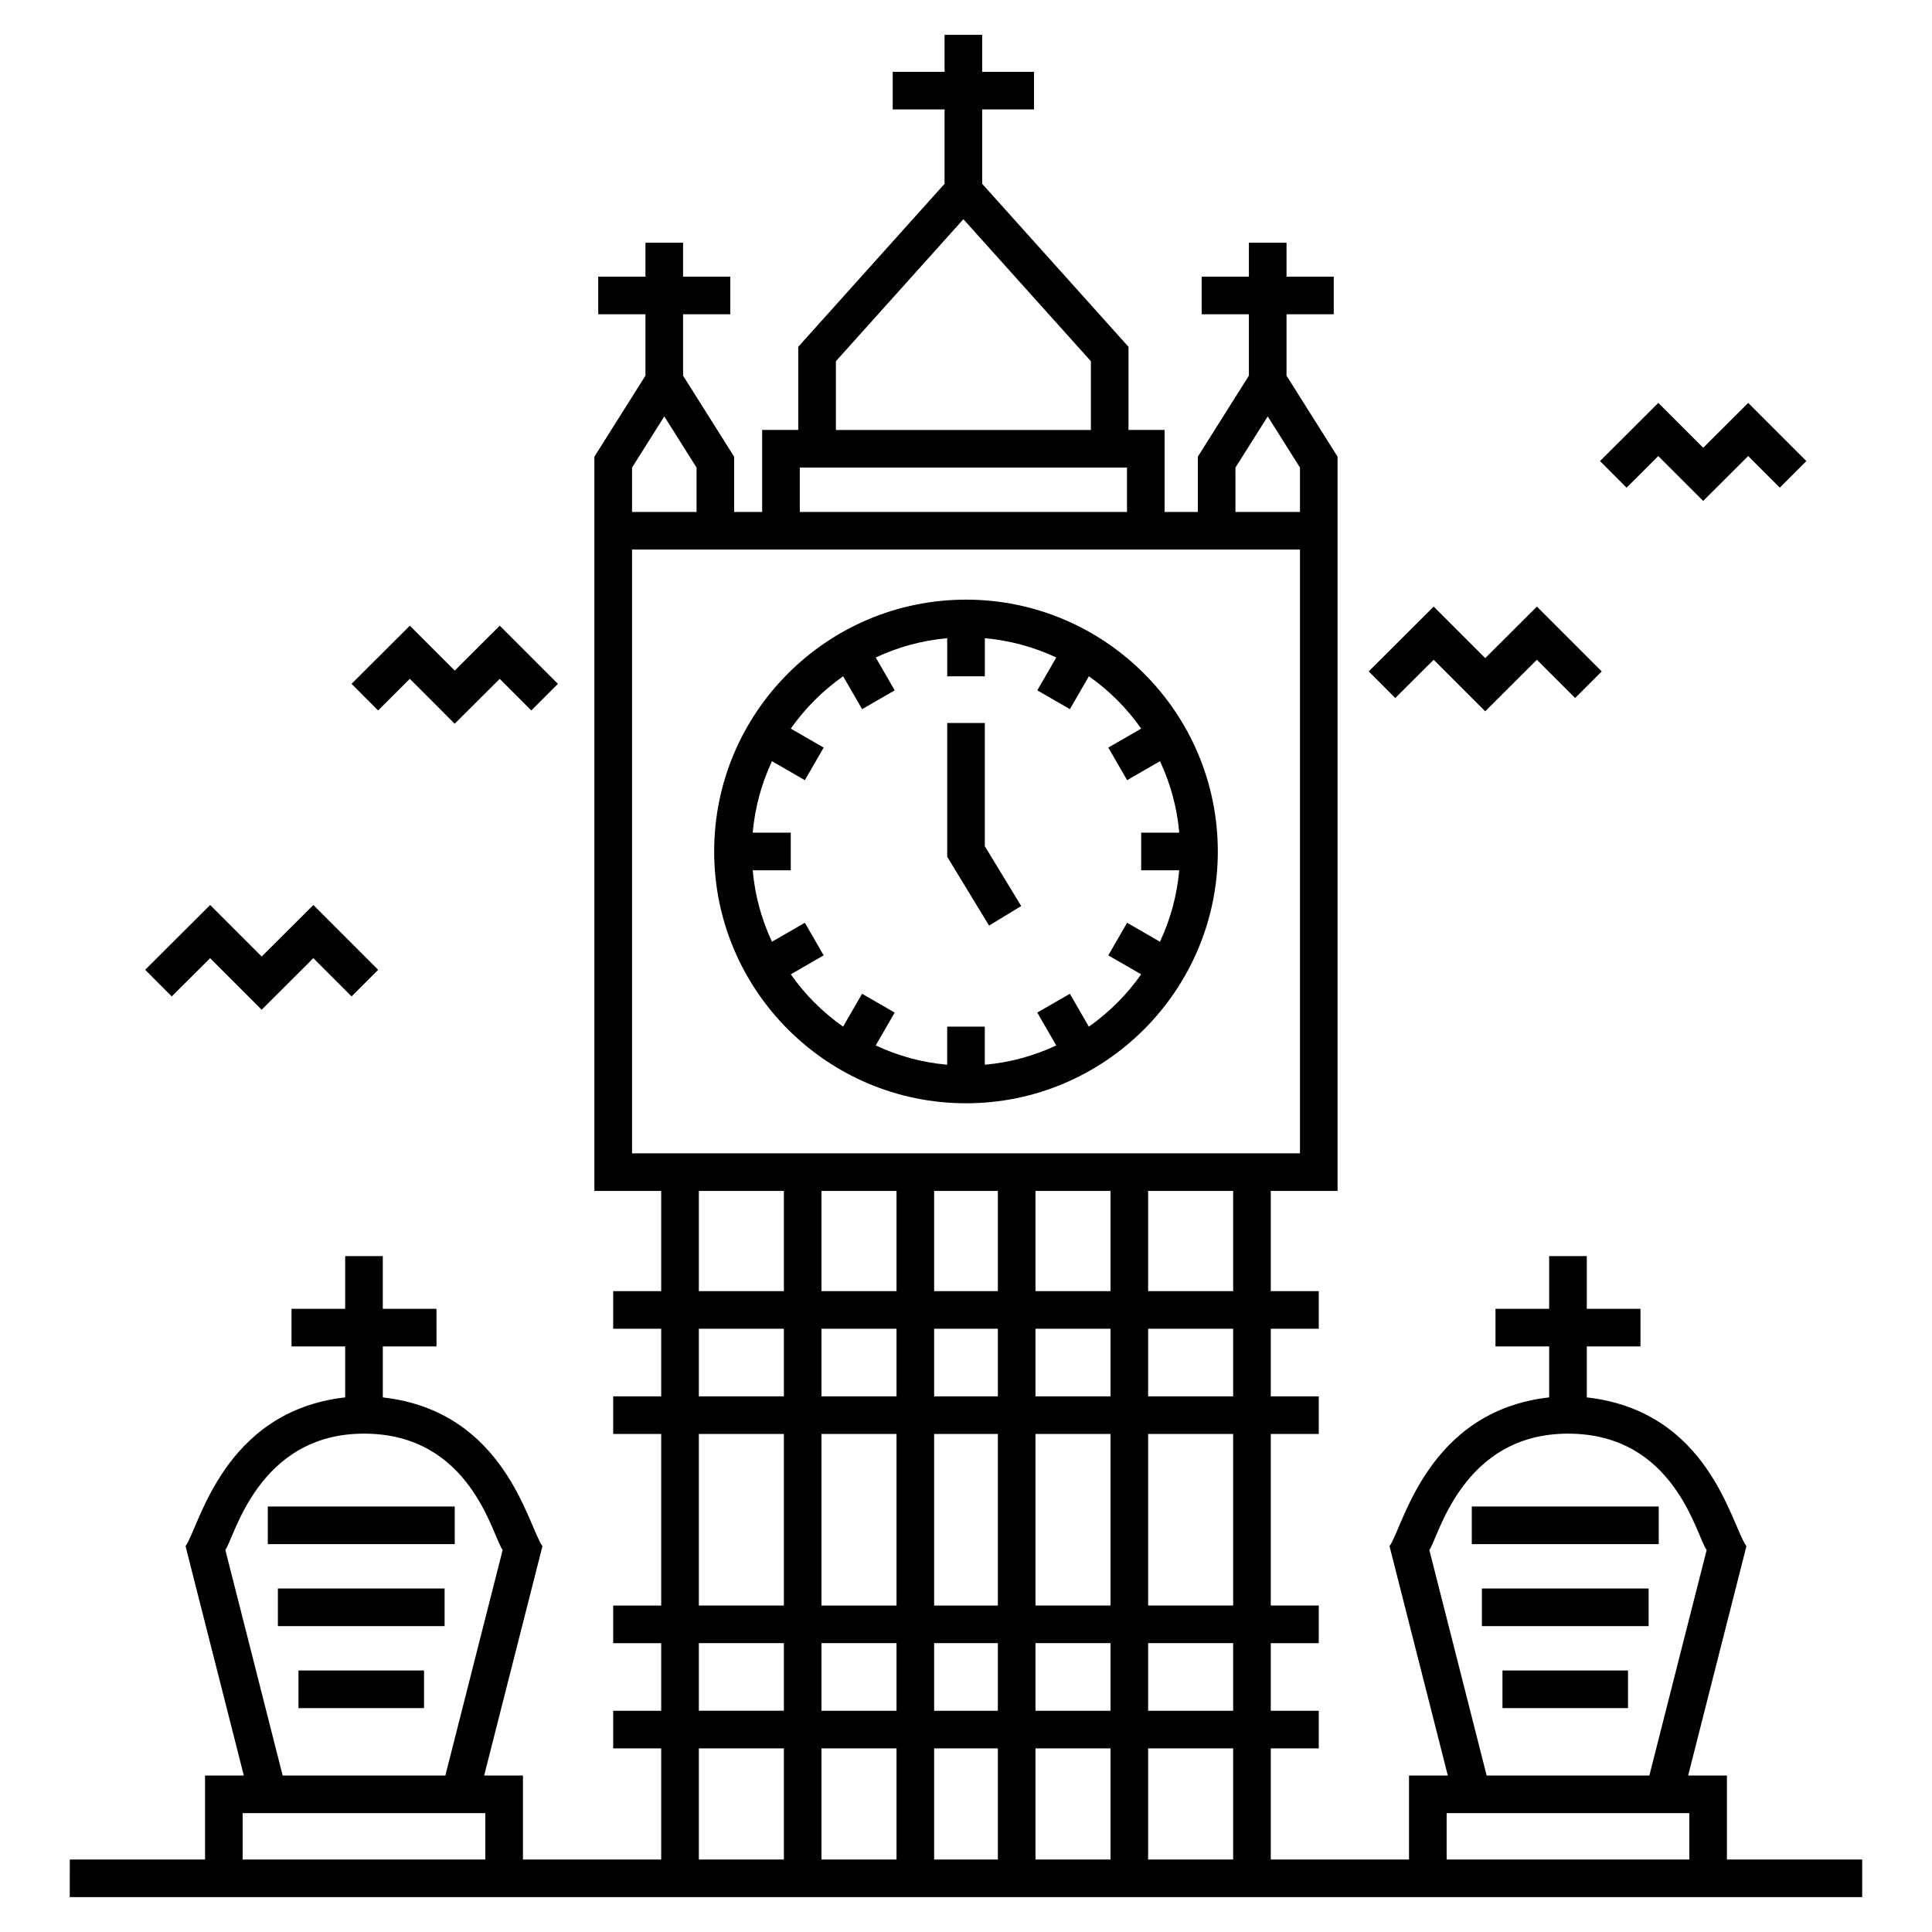
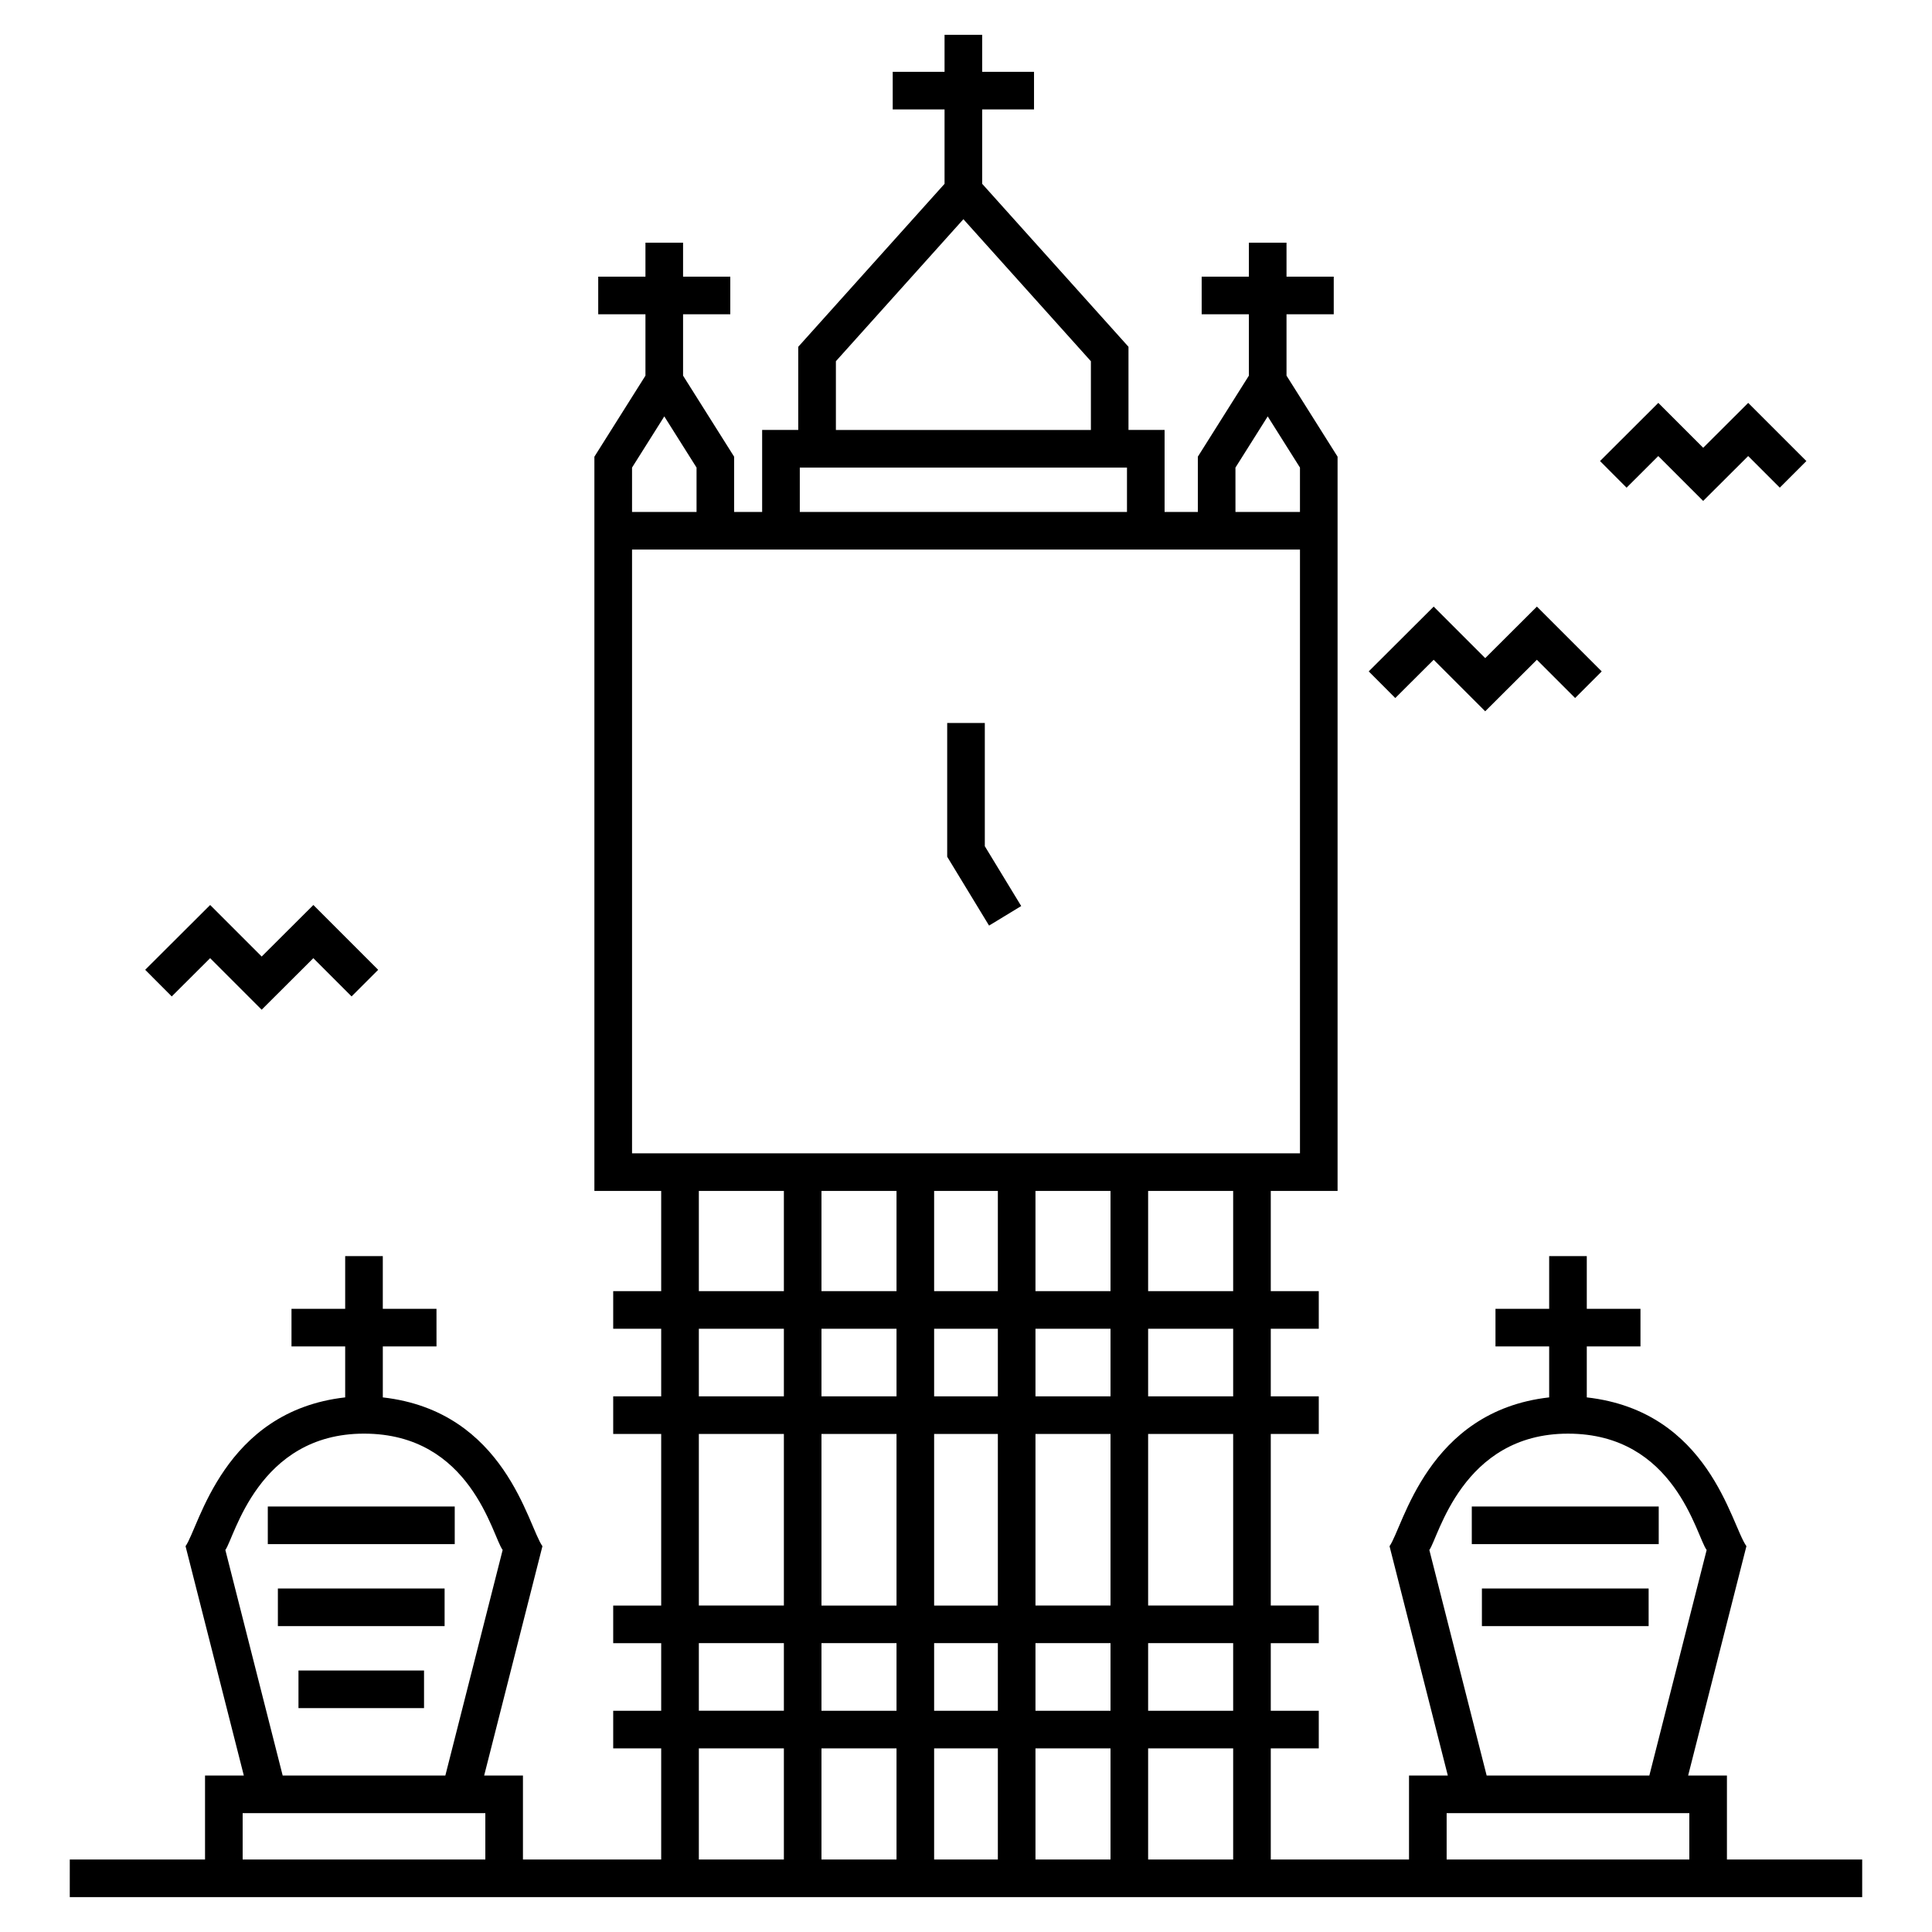
<svg xmlns="http://www.w3.org/2000/svg" fill="#000000" width="800px" height="800px" version="1.1" viewBox="144 144 512 512">
  <g>
-     <path d="m400 436.38c36.797 0 66.734-29.938 66.734-66.734s-29.938-66.734-66.734-66.734c-36.801 0-66.738 29.938-66.738 66.734s29.938 66.734 66.738 66.734zm-32.562-113.16 5.031 8.715 8.637-4.984-5.027-8.711c5.852-2.734 12.219-4.519 18.941-5.109v10.09h9.969v-10.09c6.723 0.59 13.09 2.371 18.938 5.106l-5.031 8.711 8.637 4.984 5.031-8.715c5.387 3.789 10.078 8.48 13.867 13.867l-8.715 5.031 4.984 8.637 8.711-5.031c2.734 5.848 4.519 12.219 5.106 18.938l-10.094 0.004v9.969h10.09c-0.59 6.723-2.375 13.09-5.109 18.938l-8.711-5.027-4.984 8.637 8.715 5.031c-3.789 5.383-8.48 10.078-13.867 13.867l-5.031-8.715-8.637 4.984 5.031 8.711c-5.848 2.734-12.219 4.519-18.938 5.106v-10.09h-9.969v10.09c-6.723-0.59-13.09-2.375-18.941-5.109l5.027-8.711-8.637-4.984-5.031 8.715c-5.383-3.789-10.078-8.48-13.867-13.863l8.715-5.031-4.984-8.637-8.711 5.027c-2.734-5.848-4.519-12.219-5.109-18.938h10.09v-9.969h-10.09c0.59-6.723 2.375-13.09 5.109-18.938l8.711 5.027 4.984-8.637-8.715-5.031c3.797-5.383 8.488-10.074 13.875-13.863z" />
    <path d="m414.63 384.11-9.645-15.859v-32.66h-9.969v35.453l11.094 18.246z" />
    <path d="m162.49 646.76h475.01v-9.969h-35.844v-22.258h-10.281l15.445-60.781c-4.109-5.754-9.836-35.762-42.305-39.43v-13.508h14.227v-9.969h-14.227v-13.969h-9.969v13.969h-14.227v9.969h14.227v13.508c-32.363 3.652-38.691 34.375-42.305 39.434l15.445 60.777h-10.281v22.258h-36.637v-29.453h12.719v-9.969h-12.719v-17.914h12.719v-9.969h-12.719v-45.473h12.719v-9.969h-12.719v-17.914h12.719v-9.969h-12.719v-26.555h17.703v-194.58l-13.531-21.477v-16.266h12.516v-9.969h-12.516v-8.996h-9.969v8.996h-12.516v9.969h12.516v16.266l-13.531 21.477v14.641h-8.812v-21.727h-9.566v-22.035l-38.773-43.191v-19.707h13.738v-9.969h-13.738v-9.809h-9.973v9.809h-13.738v9.969h13.738v19.711l-38.773 43.191v22.035h-9.566v21.727h-7.426v-14.641l-13.531-21.477v-16.266h12.516v-9.969h-12.516v-8.996h-9.969v8.996h-12.516v9.969h12.516v16.266l-13.531 21.477v194.58h17.703v26.555h-12.719v9.969h12.719v17.914h-12.719v9.969h12.719v45.473h-12.719v9.969h12.719v17.914h-12.719v9.969h12.719v29.453h-36.637v-22.258h-10.281l15.445-60.777c-3.852-5.394-9.828-35.766-42.301-39.434v-13.508h14.227l-0.004-9.973h-14.227v-13.969h-9.969v13.969h-14.227v9.969h14.227v13.508c-32.363 3.652-38.691 34.371-42.305 39.434l15.445 60.777h-10.281v22.258h-35.844zm360.3-92c2.383-3.168 8.59-30.828 36.746-30.828 28.418 0 34.012 27.203 36.746 30.832l-15.188 59.773h-43.113zm4.586 69.742h64.312v12.289h-64.312zm-89.078-138.34h-19.887v-26.555h19.887zm-29.855 37.852v45.473h-16.887v-45.473zm-16.887-9.969v-17.914h16.887v17.914zm16.887 65.406v17.914h-16.887v-17.914zm0 27.883v29.453h-16.887v-29.453zm9.969 0h19.887v29.453h-19.887zm0-9.969v-17.914h19.887v17.914zm0-27.883v-45.473h19.887v45.473zm0-55.438v-17.914h19.887v17.914zm-9.969-27.883h-16.887v-26.555h16.887zm-26.855 0h-19.887v-26.555h19.887zm0 9.969v17.914h-19.887v-17.914zm0 27.883v45.473h-19.887v-45.473zm0 55.438v17.914h-19.887v-17.914zm0 27.883v29.453h-19.887v-29.453zm89.215 29.453h-22.535v-29.453h22.535zm0-39.422h-22.535v-17.914h22.535zm0-27.883h-22.535v-45.473h22.535zm0-55.438h-22.535v-17.914h22.535zm0-27.883h-22.535v-26.555h22.535zm0.609-218.25 8.547-13.562 8.547 13.562v11.766h-17.094l-0.004-11.766zm-105.89-28.184 33.789-37.637 33.789 37.637v18.219l-67.578 0.004zm-9.566 28.191h86.707v11.758h-86.707zm-44.457-0.008 8.547-13.562 8.547 13.562v11.766h-17.094zm0 181.73v-160h177.01v160h-40.238-136.77zm17.703 9.969h22.535v26.555h-22.535zm0 36.52h22.535v17.914h-22.535zm0 27.883h22.535v45.473h-22.535zm0 55.438h22.535v17.914h-22.535zm0 27.883h22.535v29.453h-22.535zm-125.48-52.578c2.383-3.168 8.59-30.828 36.746-30.828 28.418 0 34.008 27.199 36.742 30.828l-15.188 59.777h-43.109zm4.586 69.742h64.312v12.289h-64.312z" />
    <path d="m534.04 543.24h49.539v9.969h-49.539z" />
    <path d="m536.72 564.97h44.184v9.969h-44.184z" />
-     <path d="m542.17 586.7h33.273v9.969h-33.273z" />
    <path d="m214.97 543.24h49.539v9.969h-49.539z" />
    <path d="m217.64 564.97h44.184v9.969h-44.184z" />
    <path d="m223.1 586.7h33.273v9.969h-33.273z" />
    <path d="m537.6 318.41-13.656-13.656-17.219 17.172 7.039 7.059 10.172-10.141 13.656 13.656 13.695-13.656 10.137 10.137 7.047-7.051-17.176-17.176z" />
    <path d="m583.46 264.86 11.895 11.891 11.93-11.895 8.375 8.375 7.051-7.047-15.418-15.414-11.926 11.895-11.898-11.898-15.449 15.414 7.039 7.059z" />
    <path d="m213.35 397.49-13.656-13.656-17.219 17.172 7.039 7.059 10.172-10.141 13.656 13.66 13.695-13.66 10.137 10.137 7.047-7.047-17.176-17.18z" />
-     <path d="m264.5 335.8 11.926-11.895 8.379 8.375 7.047-7.047-15.414-15.422-11.926 11.898-11.898-11.895-15.449 15.41 7.039 7.059 8.402-8.383z" />
  </g>
</svg>